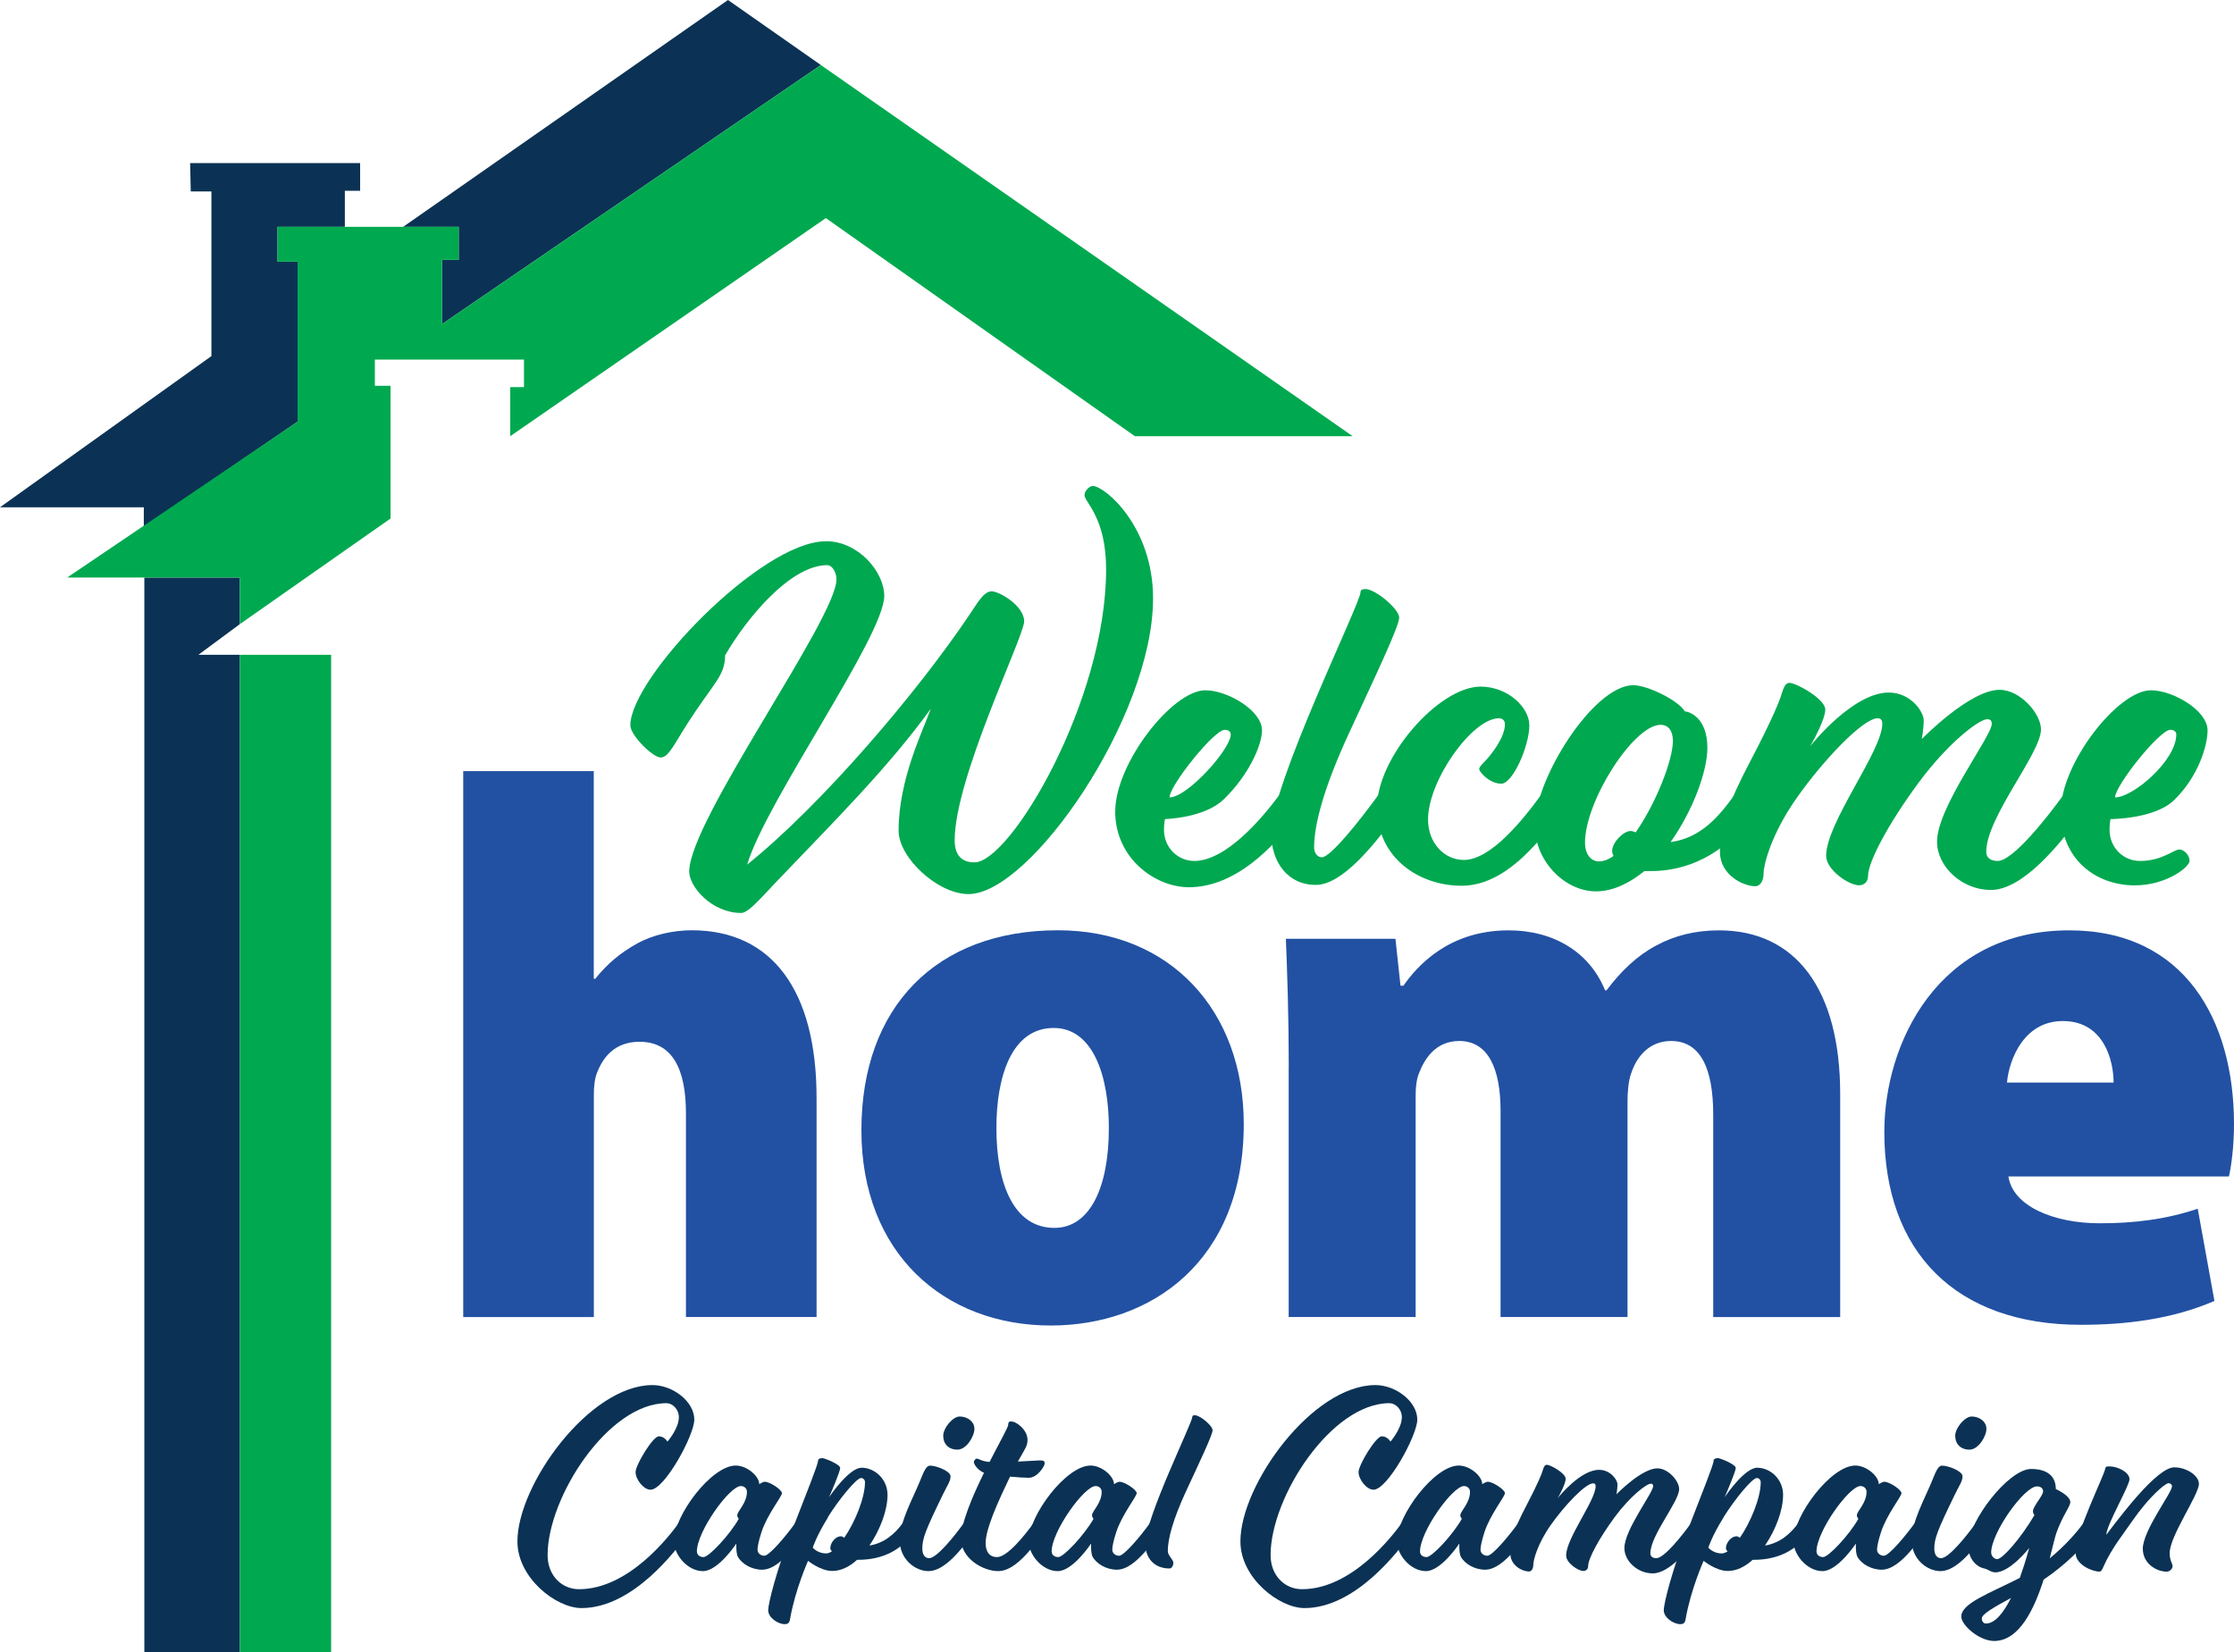
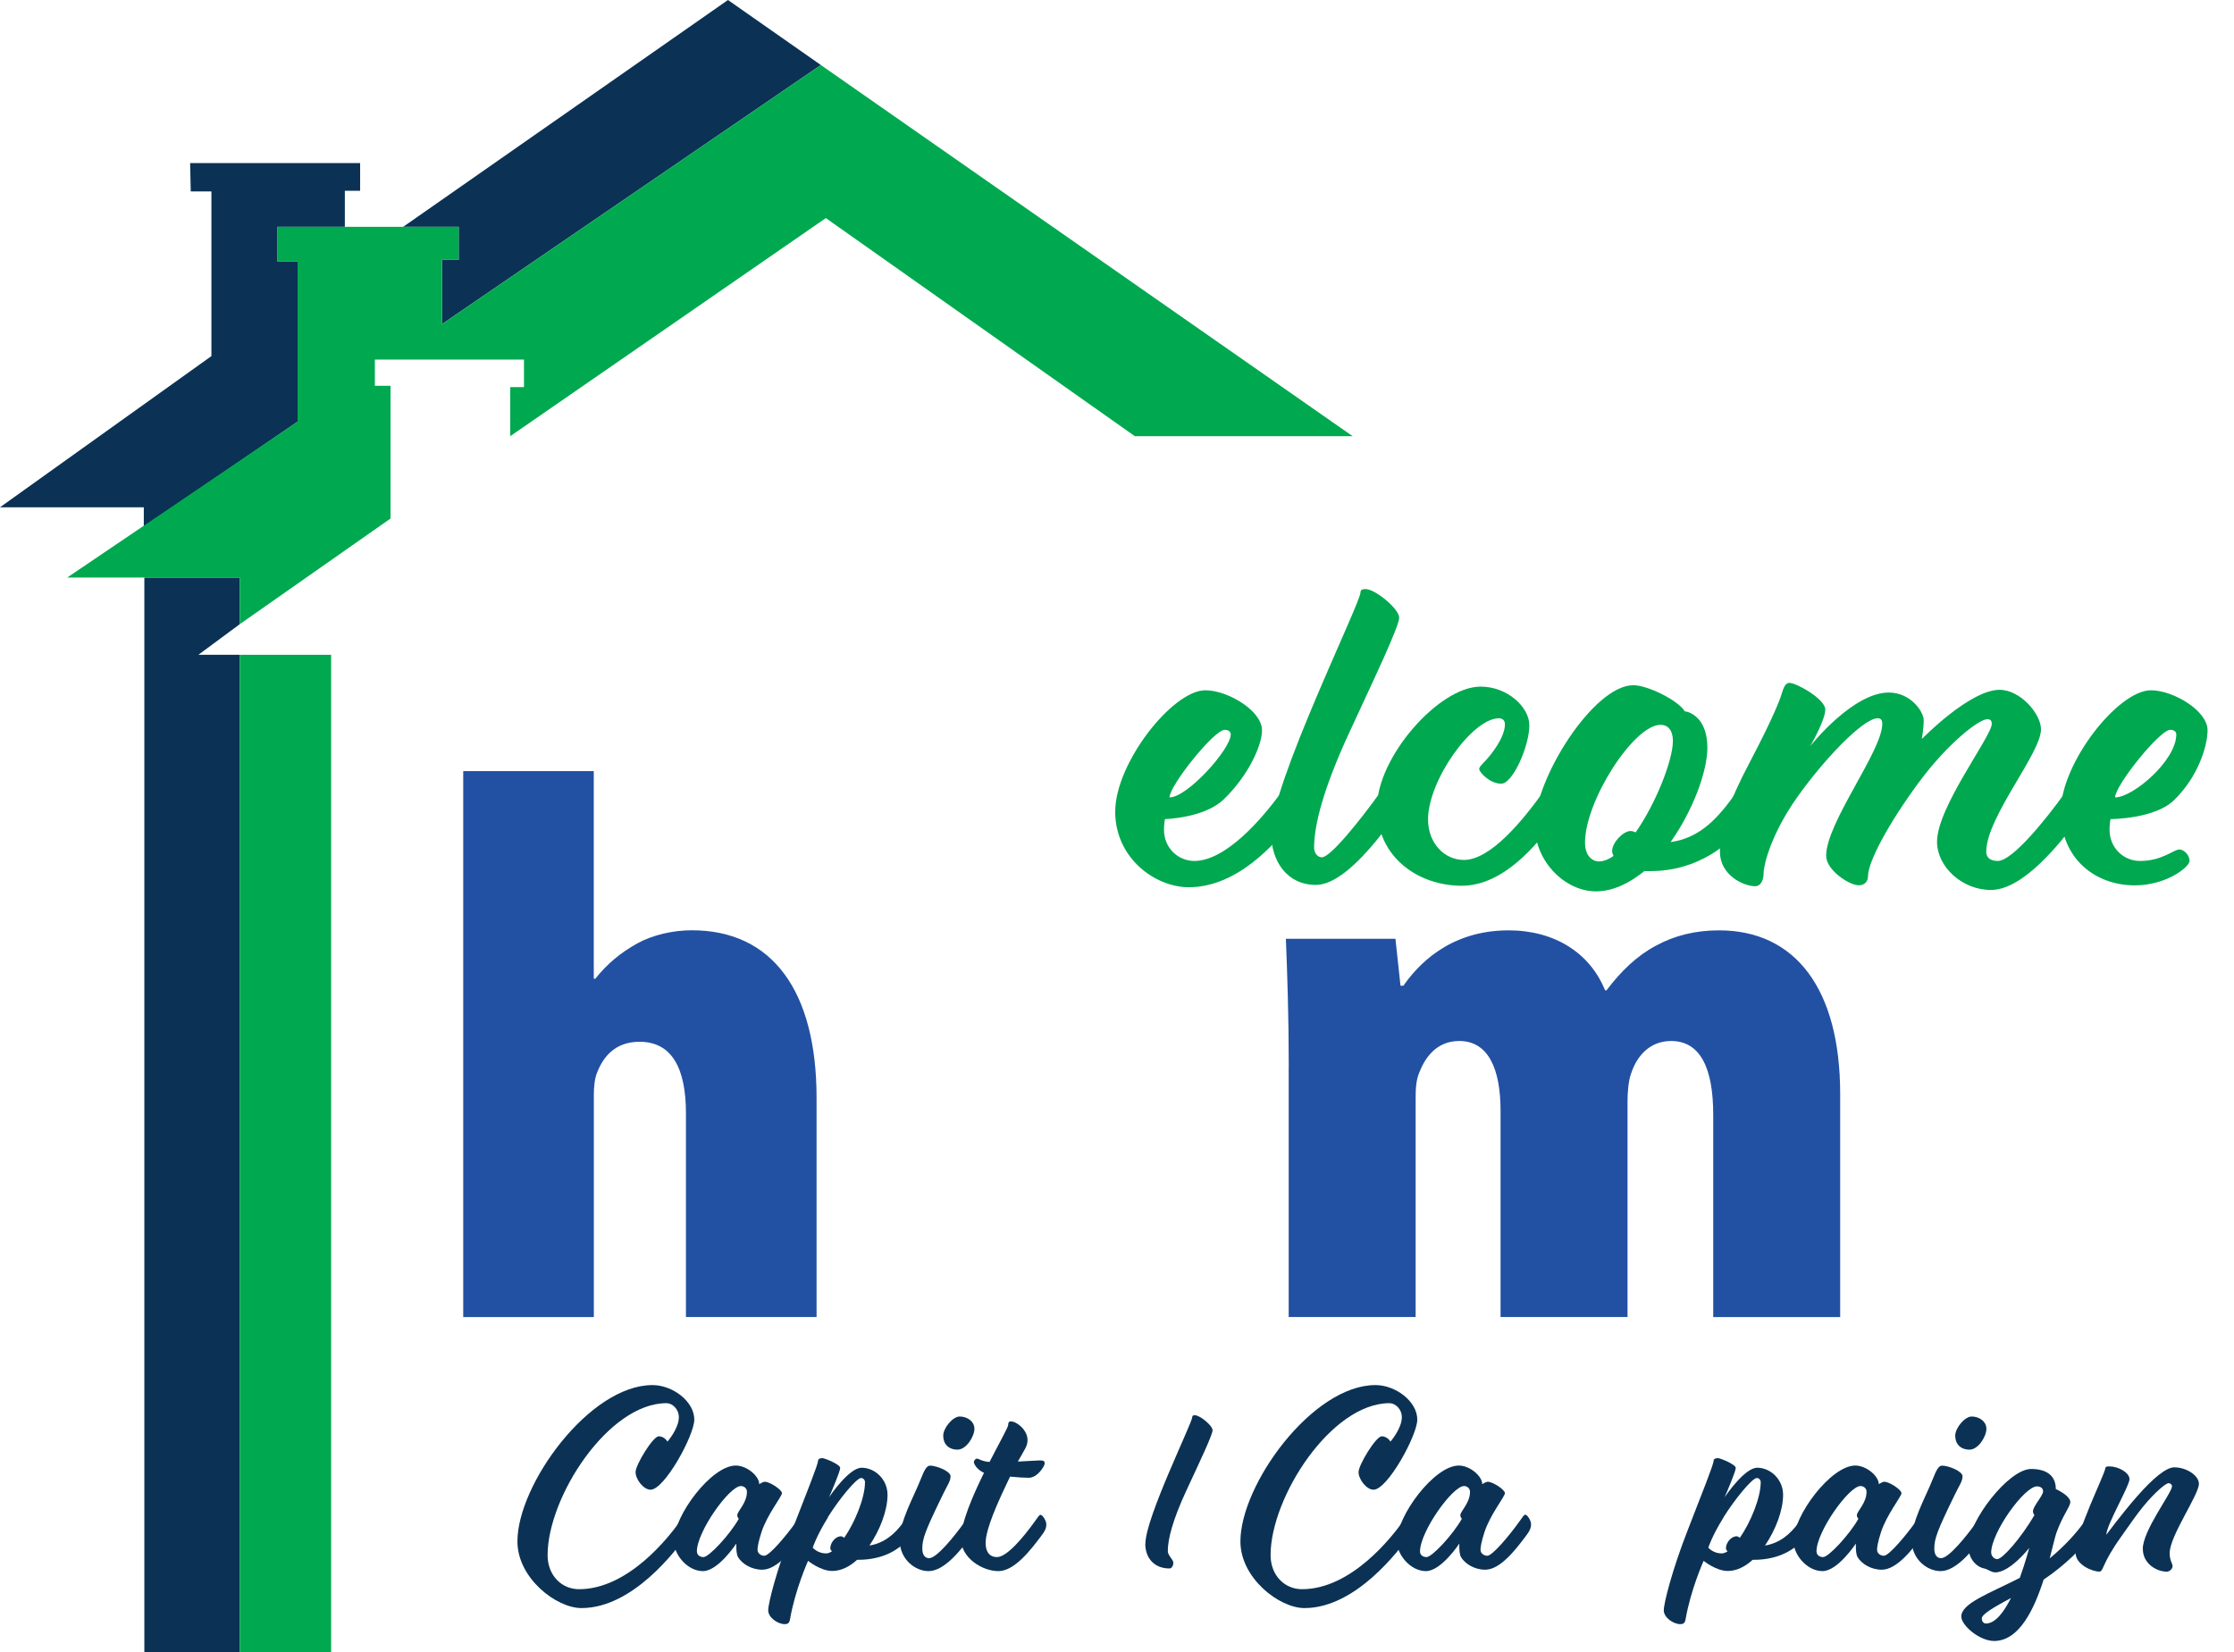
<svg xmlns="http://www.w3.org/2000/svg" id="Layer_1" data-name="Layer 1" viewBox="0 0 286.47 211.92">
  <defs>
    <style>
      .cls-1 {
        fill: #00a850;
      }

      .cls-2 {
        fill: #00a94f;
      }

      .cls-3 {
        fill: #2251a3;
      }

      .cls-4 {
        fill: #0b3254;
      }
    </style>
  </defs>
  <polygon class="cls-4" points="18.51 211.92 30.75 211.92 30.75 83.98 25.44 83.98 30.75 80.05 30.75 74.07 18.51 74.07 18.51 211.92" />
  <polyline class="cls-1" points="30.75 211.92 42.46 211.92 42.46 83.98 30.75 83.98 30.75 211.92" />
  <polygon class="cls-4" points="18.44 67.56 18.44 65.06 0 65.06 27.11 45.67 27.11 24.55 24.46 24.55 24.38 20.92 46.18 20.92 46.18 24.47 44.22 24.47 44.22 29.09 35.59 29.09 35.59 33.56 38.16 33.56 38.16 54.08 18.44 67.56" />
  <polygon class="cls-4" points="56.69 41.56 105.26 8.34 93.35 0 51.7 29.09 58.82 29.09 58.82 33.33 56.69 33.33 56.69 41.56" />
  <polygon class="cls-2" points="65.43 49.65 65.43 55.94 105.9 27.97 145.52 55.94 173.45 55.94 105.26 8.34 56.69 41.56 56.69 33.33 58.82 33.33 58.82 29.09 35.59 29.09 35.59 33.56 38.16 33.56 38.16 54.08 8.62 74.07 30.75 74.07 30.75 80.05 50.08 66.5 50.08 49.48 48.07 49.48 48.07 46.12 67.19 46.12 67.19 49.65 65.43 49.65" />
  <g>
    <path class="cls-3" d="M59.39,98.9h16.75v26.63h.19c1.58-1.97,3.26-3.35,5.4-4.54,1.95-1.08,4.56-1.68,6.98-1.68,10.33,0,16,7.79,16,21.5v28.1h-16.75v-26.13c0-5.72-1.77-9.17-5.95-9.17-3.16,0-4.65,1.97-5.4,3.85-.37.79-.46,2.07-.46,2.86v28.6h-16.75v-70.02Z" />
-     <path class="cls-3" d="M159.49,144.16c0,17.65-11.91,25.84-24.75,25.84-13.68,0-24.28-9.27-24.28-25.05s9.58-25.64,25.21-25.64c14.33,0,23.82,10.26,23.82,24.85ZM127.77,144.66c0,7.2,2.23,12.82,7.44,12.82,4.47,0,6.98-5.03,6.98-12.82,0-6.71-2.05-12.82-7.07-12.82-5.49,0-7.35,6.41-7.35,12.82Z" />
    <path class="cls-3" d="M165.26,136.87c0-6.41-.19-12.03-.37-16.47h14.05l.65,6.02h.37c1.67-2.37,5.67-7.1,13.49-7.1,5.86,0,10.42,2.86,12.37,7.69h.19c1.86-2.47,3.91-4.44,6.33-5.72,2.33-1.28,5.02-1.97,8.09-1.97,9.86,0,15.54,7.59,15.54,21v28.6h-16.28v-25.94c0-6.02-1.67-9.47-5.4-9.47-2.7,0-4.37,1.87-5.12,4.14-.37.99-.47,2.56-.47,3.55v27.71h-16.28v-26.43c0-5.42-1.58-8.97-5.3-8.97-3.07,0-4.47,2.37-5.12,4.04-.47,1.08-.47,2.37-.47,3.55v27.81h-16.28v-32.05Z" />
-     <path class="cls-3" d="M257.54,150.87c.56,3.85,5.86,6.02,11.72,6.02,4.37,0,8.47-.49,12.56-1.87l2.14,11.83c-5.49,2.37-11.44,3.06-17.12,3.06-16.09,0-25.21-9.37-25.21-24.75,0-11.34,6.88-25.84,23.72-25.84,14.79,0,21.12,11.54,21.12,24.85,0,2.96-.37,5.52-.65,6.71h-28.28ZM271.03,138.84c0-2.76-1.21-7.89-6.51-7.89-4.93,0-6.88,4.83-7.16,7.89h13.68Z" />
  </g>
  <g>
-     <path class="cls-1" d="M105.9,69.41c4.19,0,7.49,3.95,7.49,7.02,0,5.13-15.16,26.32-17.58,34.46,9.62-7.73,21.89-22.18,28.5-32.04.83-1.18,1.77-3.01,2.83-3.01s4.19,1.89,4.19,3.84-8.91,20.06-8.91,28.09c0,1.89.88,2.83,2.54,2.83,4.6,0,16.88-20.71,16.88-37.59,0-6.67-2.77-8.61-2.77-9.5,0-.53.59-1.18,1.06-1.18,1.53,0,7.73,5.19,7.73,14.4,0,15.22-15.75,37.94-23.66,37.94-3.95,0-8.97-4.66-8.97-8.14,0-6.55,3.07-12.69,4.13-15.64-5.25,7.32-12.57,14.63-19,21.36-2.42,2.48-4.31,4.84-5.31,4.84-3.78,0-6.67-3.36-6.67-5.31,0-6.55,18.88-32.45,18.88-37.47,0-.89-.53-1.83-1.18-1.83-4.72,0-10.33,6.79-13.1,11.57,0,2.65-1.53,3.6-4.78,8.67-1.77,2.77-2.48,4.43-3.48,4.43s-3.89-2.83-3.89-4.13c0-6.08,16.76-23.6,25.08-23.6Z" />
    <path class="cls-1" d="M143.01,104.05c0-6.14,7.32-15.52,11.56-15.52,2.83,0,7.26,2.6,7.26,5.13,0,1.95-1.77,5.84-4.9,8.85-2.48,2.42-7.55,2.54-7.55,2.54,0,0-.12.65-.12,1.36,0,2.36,1.83,4.01,3.89,4.01,4.01,0,8.67-5.37,11.09-8.73,1-1.42,1.3-1.89,1.59-1.89.47,0,1.42,1.42,1.42,2.3s-.24,1.59-1.48,3.19c-2.24,2.95-7.14,8.5-13.33,8.5-4.25,0-9.44-3.66-9.44-9.74ZM157.82,94.19c0-.35-.3-.59-.77-.59-1.36,0-7.08,7.14-7.08,8.67,2.3,0,7.85-6.2,7.85-8.08Z" />
    <path class="cls-1" d="M163.01,106.88c0-6.31,11.45-29.5,11.45-30.92,0-.35.3-.41.65-.41,1.24,0,4.31,2.54,4.31,3.66s-3.13,7.67-6.43,14.81-4.48,11.8-4.48,14.69c0,.65.41,1.24,1,1.24,1.12,0,5.02-4.9,7.43-8.26,1-1.42,1.3-1.89,1.59-1.89.47,0,1.42,1.42,1.42,2.3s-.24,1.59-1.48,3.19c-2.24,2.95-6.31,8.2-9.74,8.2-3.66,0-5.72-3.01-5.72-6.61Z" />
    <path class="cls-1" d="M176.58,103.52c0-6.37,7.91-15.46,13.28-15.46,3.48,0,6.25,2.66,6.25,4.96,0,2.66-2.12,7.49-3.6,7.49s-2.83-1.48-2.83-1.89c0-.18.18-.41.53-.77,1.06-1.06,2.77-3.3,2.77-4.96,0-.53-.35-.77-.77-.77-3.42,0-9.09,7.97-9.09,12.98,0,3.01,2.07,5.19,4.6,5.19,3.48,0,7.67-5.25,10.09-8.61,1-1.42,1.3-1.89,1.59-1.89.47,0,1.42,1.42,1.42,2.3s-.24,1.59-1.47,3.19c-2.24,2.95-6.49,8.32-11.92,8.32s-10.86-3.54-10.86-10.09Z" />
    <path class="cls-1" d="M216.05,91.24c.41,0,2.89.65,2.89,4.66,0,3.01-1.83,8.02-4.72,12.1,3.89-.53,6.2-3.24,8.38-6.31,1-1.42,1.3-1.89,1.59-1.89.47,0,1.42,1.42,1.42,2.3s-.3,1.48-1.53,3.19c-2.18,3.01-6.37,6.43-12.45,6.43h-.77c-1.89,1.53-4.01,2.6-6.2,2.6-4.01,0-7.85-3.89-7.85-8.44,0-6.02,7.55-18,12.63-18,1.83,0,5.78,1.95,6.61,3.36ZM203.25,108.06c0,1.71.94,2.42,1.77,2.42.59,0,1.24-.24,1.89-.71-.12-.24-.18-.41-.18-.65,0-1.06,1.42-2.54,2.36-2.54.18,0,.41.06.65.18,2.6-3.72,4.78-9.26,4.78-11.74,0-1.3-.59-2.06-1.59-2.06-3.42,0-9.68,9.74-9.68,15.11Z" />
    <path class="cls-1" d="M248.39,107.94c0-4.43,7.02-13.51,7.02-15.11,0-.41-.18-.59-.59-.59-1,0-4.96,2.95-8.79,8.14-3.84,5.19-6.49,10.15-6.49,11.98,0,.83-.59,1.18-1.18,1.18-1.24,0-4.19-1.95-4.19-3.78,0-4.25,7.2-13.45,7.2-16.93,0-.47-.18-.71-.59-.71-1.89,0-7.02,5.43-10.38,10.21-3.36,4.78-4.25,8.67-4.25,9.68s-.47,1.65-1.06,1.65c-1.53,0-4.54-1.42-4.54-4.42s1.12-6.37,3.78-11.39c3.07-5.84,3.95-8.2,4.13-8.85.24-.77.47-1.42,1-1.42.89,0,4.6,2.07,4.6,3.42,0,1.24-1.59,4.13-1.95,4.72.41-.53,5.61-6.9,10.09-6.9,2.83,0,4.48,2.48,4.48,3.54s-.24,2.42-.24,2.42c0,0,6.14-6.31,9.97-6.31,2.65,0,5.31,3.07,5.31,5.07,0,3.07-7.02,11.27-7.02,15.7,0,.65.41,1.18,1.48,1.18,1.89,0,6.2-5.37,8.61-8.73,1-1.42,1.3-1.89,1.59-1.89.47,0,1.42,1.42,1.42,2.3s-.24,1.59-1.48,3.19c-2.24,2.95-6.9,8.85-11.03,8.85-3.66,0-6.9-2.95-6.9-6.2Z" />
    <path class="cls-1" d="M264.26,104.05c0-6.14,7.32-15.52,11.56-15.52,2.83,0,7.26,2.6,7.26,5.13,0,1.95-1.18,5.96-4.31,8.97-2.48,2.42-8.14,2.42-8.14,2.42,0,0-.12.65-.12,1.36,0,2.36,1.83,4.01,3.89,4.01,2.89,0,4.31-1.47,5.07-1.47.59,0,1.3.71,1.3,1.47s-2.95,3.13-7.02,3.13c-5.07,0-9.5-3.42-9.5-9.5ZM279.07,94.19c0-.35-.3-.59-.77-.59-1.36,0-7.08,7.14-7.08,8.67,2.3,0,7.85-4.72,7.85-8.08Z" />
  </g>
  <g>
    <path class="cls-4" d="M87.11,195.24c.53-.74.68-.99.84-.99.25,0,.74.74.74,1.21s-.12.84-.77,1.67c-1.18,1.55-6.69,9.11-13.36,9.11-3.22,0-8.21-3.84-8.21-8.55,0-7.28,9.23-20.05,17.32-20.05,2.57,0,5.36,2.08,5.36,4.43,0,2.01-3.81,8.99-5.61,8.99-.9,0-1.92-1.33-1.92-2.26s2.23-4.59,2.97-4.59,1.12.68,1.12.68c0,0,1.46-1.67,1.46-3.13,0-1.05-.84-1.8-1.58-1.8-7.47,0-15.25,12.05-15.25,19.49,0,2.6,1.8,4.37,4.03,4.37,6.38,0,11.59-6.82,12.86-8.58Z" />
    <path class="cls-4" d="M94.64,199.7c-.19-.34-.22-.93-.22-1.33v-.4s-2.32,3.53-4.28,3.53-3.72-2.08-3.72-3.84c0-3.28,4.8-9.7,7.93-9.7,1.43,0,3.01,1.36,3.01,2.39,0,0,.46-.31.71-.31.65,0,2.2,1.02,2.2,1.46s-1.89,2.73-2.63,5.02c-.4,1.24-.5,1.92-.5,2.23,0,.5.46.78.87.78.65,0,2.76-2.51,4.03-4.28.53-.74.68-.99.84-.99.25,0,.74.74.74,1.21s-.12.84-.77,1.67c-1.18,1.55-3.16,4.18-5.11,4.18-1.36,0-2.57-.74-3.1-1.61ZM89.37,198.99c0,.46.4.71.84.71.71,0,3.38-2.88,4.52-4.9-.09-.16-.19-.25-.19-.46,0-.53,1.24-1.55,1.24-3.01,0-.46-.37-.74-.78-.74-1.46,0-5.64,5.83-5.64,8.4Z" />
    <path class="cls-4" d="M105.42,187c.31,0,2.32.81,2.32,1.27,0,.43-1.21,3.28-1.43,3.75.22-.31,2.6-3.78,4.18-3.78,1.7,0,3.32,1.49,3.32,3.47s-.93,4.46-2.32,6.51c1.89-.31,3.25-1.46,4.34-2.97.53-.74.68-.99.84-.99.25,0,.74.74.74,1.21s-.16.77-.81,1.67c-1.15,1.58-3.35,2.91-6.54,2.91h-.15c-.99.9-2.08,1.43-3.19,1.43-1.52,0-3.1-1.3-3.1-1.3,0,0-1.67,3.72-2.32,7.53-.09.46-.28.59-.68.59-.87,0-2.11-.84-2.11-1.77s1.08-5.18,3.01-10.13c1.92-4.96,3.38-8.58,3.38-9.05,0-.22.22-.34.53-.34ZM106.17,194.62c-1.49,2.39-1.95,3.87-1.95,3.87,0,0,.62.74,1.7.74.25,0,.5-.09.77-.28-.15-.12-.22-.25-.22-.37,0-.77.71-1.55,1.36-1.55.12,0,.28.09.43.19,1.39-2.01,2.66-5.14,2.66-7.13,0-.31-.25-.53-.5-.53-.59,0-2.79,2.67-4.28,5.05Z" />
    <path class="cls-4" d="M123.65,195.24c.53-.74.68-.99.84-.99.25,0,.74.74.74,1.21s-.12.84-.77,1.67c-1.18,1.55-3.32,4.37-5.39,4.37-1.74,0-3.69-1.55-3.69-3.9,0-2.57,1.67-5.33,2.73-7.99.4-1.02.71-1.64,1.15-1.64.81,0,2.63.71,2.63,1.36s-.37,1.08-.99,2.36c-2.26,4.65-2.63,5.64-2.63,6.94,0,.81.37,1.21.87,1.21.99,0,3.25-2.82,4.52-4.59ZM124.95,183.25c0,.96-1.02,2.67-2.17,2.67s-1.83-.74-1.83-1.77,1.24-2.48,2.11-2.48c.96,0,1.89.62,1.89,1.58Z" />
    <path class="cls-4" d="M123.24,197.32c0-2.01,1.46-5.42,2.94-8.43-.81-.34-1.3-1.08-1.3-1.39,0-.19.22-.43.4-.43.22,0,.56.34,1.61.43,1.27-2.48,2.39-4.46,2.39-4.74,0-.25.06-.46.34-.46.81,0,2.14,1.15,2.14,2.36,0,.81-.28,1.08-1.24,2.79,1.33-.06,2.54-.15,2.82-.15.5,0,.62.09.62.4s-.9,1.83-2.05,1.83c-.53,0-1.46-.06-2.39-.15l-1.05,2.23c-1.92,4.18-2.08,5.64-2.08,6.29,0,.99.4,1.8,1.46,1.8,1.3,0,3.47-2.67,4.74-4.43.53-.74.68-.99.84-.99.25,0,.74.74.74,1.21s-.12.84-.78,1.67c-1.18,1.55-3.28,4.34-5.36,4.34s-4.8-1.7-4.8-4.15Z" />
-     <path class="cls-4" d="M140.13,199.7c-.19-.34-.22-.93-.22-1.33v-.4s-2.32,3.53-4.28,3.53-3.72-2.08-3.72-3.84c0-3.28,4.8-9.7,7.93-9.7,1.43,0,3.01,1.36,3.01,2.39,0,0,.46-.31.71-.31.65,0,2.2,1.02,2.2,1.46s-1.89,2.73-2.63,5.02c-.4,1.24-.5,1.92-.5,2.23,0,.5.46.78.87.78.65,0,2.76-2.51,4.03-4.28.53-.74.68-.99.84-.99.25,0,.74.74.74,1.21s-.12.84-.77,1.67c-1.18,1.55-3.16,4.18-5.11,4.18-1.36,0-2.57-.74-3.1-1.61ZM134.86,198.99c0,.46.4.71.84.71.71,0,3.38-2.88,4.52-4.9-.09-.16-.19-.25-.19-.46,0-.53,1.24-1.55,1.24-3.01,0-.46-.37-.74-.78-.74-1.46,0-5.64,5.83-5.64,8.4Z" />
    <path class="cls-4" d="M146.88,197.97c0-3.32,6.01-15.49,6.01-16.24,0-.19.15-.22.34-.22.65,0,2.26,1.33,2.26,1.92s-1.64,4.03-3.38,7.78c-1.74,3.75-2.36,6.2-2.36,7.72,0,.59.71,1.08.71,1.49s-.22.74-.5.74c-1.92,0-3.1-1.3-3.1-3.19Z" />
    <path class="cls-4" d="M179.82,195.24c.53-.74.68-.99.84-.99.25,0,.74.74.74,1.21s-.12.84-.77,1.67c-1.18,1.55-6.69,9.11-13.36,9.11-3.22,0-8.21-3.84-8.21-8.55,0-7.28,9.23-20.05,17.32-20.05,2.57,0,5.36,2.08,5.36,4.43,0,2.01-3.81,8.99-5.61,8.99-.9,0-1.92-1.33-1.92-2.26s2.23-4.59,2.97-4.59,1.12.68,1.12.68c0,0,1.46-1.67,1.46-3.13,0-1.05-.84-1.8-1.58-1.8-7.47,0-15.25,12.05-15.25,19.49,0,2.6,1.8,4.37,4.03,4.37,6.38,0,11.59-6.82,12.86-8.58Z" />
    <path class="cls-4" d="M187.35,199.7c-.19-.34-.22-.93-.22-1.33v-.4s-2.32,3.53-4.28,3.53-3.72-2.08-3.72-3.84c0-3.28,4.8-9.7,7.93-9.7,1.43,0,3.01,1.36,3.01,2.39,0,0,.46-.31.71-.31.65,0,2.2,1.02,2.2,1.46s-1.89,2.73-2.63,5.02c-.4,1.24-.5,1.92-.5,2.23,0,.5.46.78.87.78.65,0,2.76-2.51,4.03-4.28.53-.74.68-.99.84-.99.25,0,.74.74.74,1.21s-.12.84-.77,1.67c-1.18,1.55-3.16,4.18-5.11,4.18-1.36,0-2.57-.74-3.1-1.61ZM182.09,198.99c0,.46.4.71.84.71.71,0,3.38-2.88,4.52-4.9-.09-.16-.19-.25-.19-.46,0-.53,1.24-1.55,1.24-3.01,0-.46-.37-.74-.77-.74-1.46,0-5.64,5.83-5.64,8.4Z" />
-     <path class="cls-4" d="M208.3,198.53c0-2.32,3.69-7.1,3.69-7.93,0-.22-.09-.31-.31-.31-.53,0-2.6,1.55-4.62,4.28-2.01,2.73-3.41,5.33-3.41,6.29,0,.43-.31.62-.62.62-.65,0-2.2-1.02-2.2-1.98,0-2.23,3.78-7.07,3.78-8.89,0-.25-.09-.37-.31-.37-.99,0-3.69,2.85-5.45,5.36s-2.23,4.55-2.23,5.08-.25.87-.56.87c-.81,0-2.39-.74-2.39-2.32s.59-3.35,1.98-5.98c1.61-3.07,2.08-4.31,2.17-4.65.12-.4.25-.74.53-.74.46,0,2.42,1.08,2.42,1.8,0,.65-.84,2.17-1.02,2.48.22-.28,2.94-3.63,5.3-3.63,1.49,0,2.36,1.3,2.36,1.86s-.12,1.27-.12,1.27c0,0,3.22-3.32,5.24-3.32,1.39,0,2.79,1.61,2.79,2.66,0,1.61-3.69,5.92-3.69,8.24,0,.34.22.62.77.62.99,0,3.25-2.82,4.52-4.59.53-.74.68-.99.84-.99.25,0,.74.74.74,1.21s-.12.84-.78,1.67c-1.18,1.55-3.63,4.65-5.79,4.65-1.92,0-3.63-1.55-3.63-3.25Z" />
    <path class="cls-4" d="M220.26,187c.31,0,2.32.81,2.32,1.27,0,.43-1.21,3.28-1.43,3.75.22-.31,2.6-3.78,4.18-3.78,1.7,0,3.32,1.49,3.32,3.47s-.93,4.46-2.32,6.51c1.89-.31,3.25-1.46,4.34-2.97.53-.74.68-.99.84-.99.25,0,.74.74.74,1.21s-.15.77-.81,1.67c-1.15,1.58-3.35,2.91-6.54,2.91h-.15c-.99.9-2.08,1.43-3.19,1.43-1.52,0-3.1-1.3-3.1-1.3,0,0-1.67,3.72-2.32,7.53-.09.46-.28.59-.68.59-.87,0-2.11-.84-2.11-1.77s1.08-5.18,3.01-10.13c1.92-4.96,3.38-8.58,3.38-9.05,0-.22.22-.34.53-.34ZM221.01,194.62c-1.49,2.39-1.95,3.87-1.95,3.87,0,0,.62.74,1.7.74.25,0,.5-.09.78-.28-.16-.12-.22-.25-.22-.37,0-.77.71-1.55,1.36-1.55.12,0,.28.09.43.19,1.39-2.01,2.67-5.14,2.67-7.13,0-.31-.25-.53-.5-.53-.59,0-2.79,2.67-4.28,5.05Z" />
    <path class="cls-4" d="M238.2,199.7c-.19-.34-.22-.93-.22-1.33v-.4s-2.32,3.53-4.28,3.53-3.72-2.08-3.72-3.84c0-3.28,4.8-9.7,7.93-9.7,1.43,0,3.01,1.36,3.01,2.39,0,0,.46-.31.71-.31.65,0,2.2,1.02,2.2,1.46s-1.89,2.73-2.63,5.02c-.4,1.24-.5,1.92-.5,2.23,0,.5.46.78.87.78.65,0,2.76-2.51,4.03-4.28.53-.74.68-.99.84-.99.25,0,.74.74.74,1.21s-.12.84-.77,1.67c-1.18,1.55-3.16,4.18-5.11,4.18-1.36,0-2.57-.74-3.1-1.61ZM232.94,198.99c0,.46.4.71.84.71.71,0,3.38-2.88,4.52-4.9-.09-.16-.19-.25-.19-.46,0-.53,1.24-1.55,1.24-3.01,0-.46-.37-.74-.78-.74-1.46,0-5.64,5.83-5.64,8.4Z" />
    <path class="cls-4" d="M253.42,195.24c.53-.74.68-.99.84-.99.25,0,.74.74.74,1.21s-.12.84-.77,1.67c-1.18,1.55-3.32,4.37-5.39,4.37-1.74,0-3.69-1.55-3.69-3.9,0-2.57,1.67-5.33,2.73-7.99.4-1.02.71-1.64,1.15-1.64.81,0,2.63.71,2.63,1.36s-.37,1.08-.99,2.36c-2.26,4.65-2.63,5.64-2.63,6.94,0,.81.37,1.21.87,1.21.99,0,3.25-2.82,4.52-4.59ZM254.72,183.25c0,.96-1.02,2.67-2.17,2.67s-1.83-.74-1.83-1.77,1.24-2.48,2.11-2.48c.96,0,1.89.62,1.89,1.58Z" />
    <path class="cls-4" d="M262.06,202.59c-1.21,3.78-3.13,7.87-6.35,7.87-1.89,0-4.21-2.01-4.21-3.13,0-1.7,3.53-2.94,7.5-4.96.74-2.04,1.21-3.84,1.21-3.84,0,0-2.45,3.13-4.34,3.13-.56,0-.87-.37-1.43-.5-.96-.19-2.04-1.18-2.04-2.91,0-3.1,5.14-9.85,8.06-9.85,2.17,0,3.16,1.02,3.16,2.57.9.43,1.86,1.08,1.86,1.67s-.96,1.64-1.8,4c-.19.56-.46,1.77-.84,3.22,2.01-1.64,3.56-3.44,4.4-4.62.53-.74.68-.99.84-.99.25,0,.74.74.74,1.21s-.12.84-.77,1.67c-.96,1.27-3.16,3.56-5.98,5.45ZM257.88,204.94c-2.36,1.27-3.75,2.11-3.75,2.63,0,.4.25.65.53.65,1.21,0,2.32-1.49,3.22-3.29ZM255.34,199.15c0,.37.34.81.77.81.68,0,3.04-2.7,4.77-5.64,0,0-.19-.19-.19-.5,0-.62,1.3-2.01,1.3-2.54s-.5-.65-.77-.65c-1.61-.03-5.89,5.92-5.89,8.52Z" />
    <path class="cls-4" d="M274.77,198.68c0-2.42,3.75-7.22,3.75-8.06,0-.25-.25-.4-.43-.4-.37,0-1.74,1.15-3.22,2.94-.93,1.12-1.92,2.6-2.88,3.94-2.51,3.5-2.23,4.46-2.79,4.46-.93,0-3.04-.9-3.04-2.39,0-2.67,3.63-9.82,3.81-10.85.03-.22.15-.25.53-.25,1.12,0,2.57.78,2.57,1.64s-2.97,5.89-2.97,7.13c0,0,1.98-2.7,3.97-4.96s3.69-3.69,4.74-3.69c1.61,0,3.16,1.08,3.16,2.11,0,1.43-3.75,6.69-3.75,8.89,0,.99.37,1.3.37,1.67s-.4.71-.74.71c-1.3,0-3.07-1.02-3.07-2.91Z" />
  </g>
</svg>